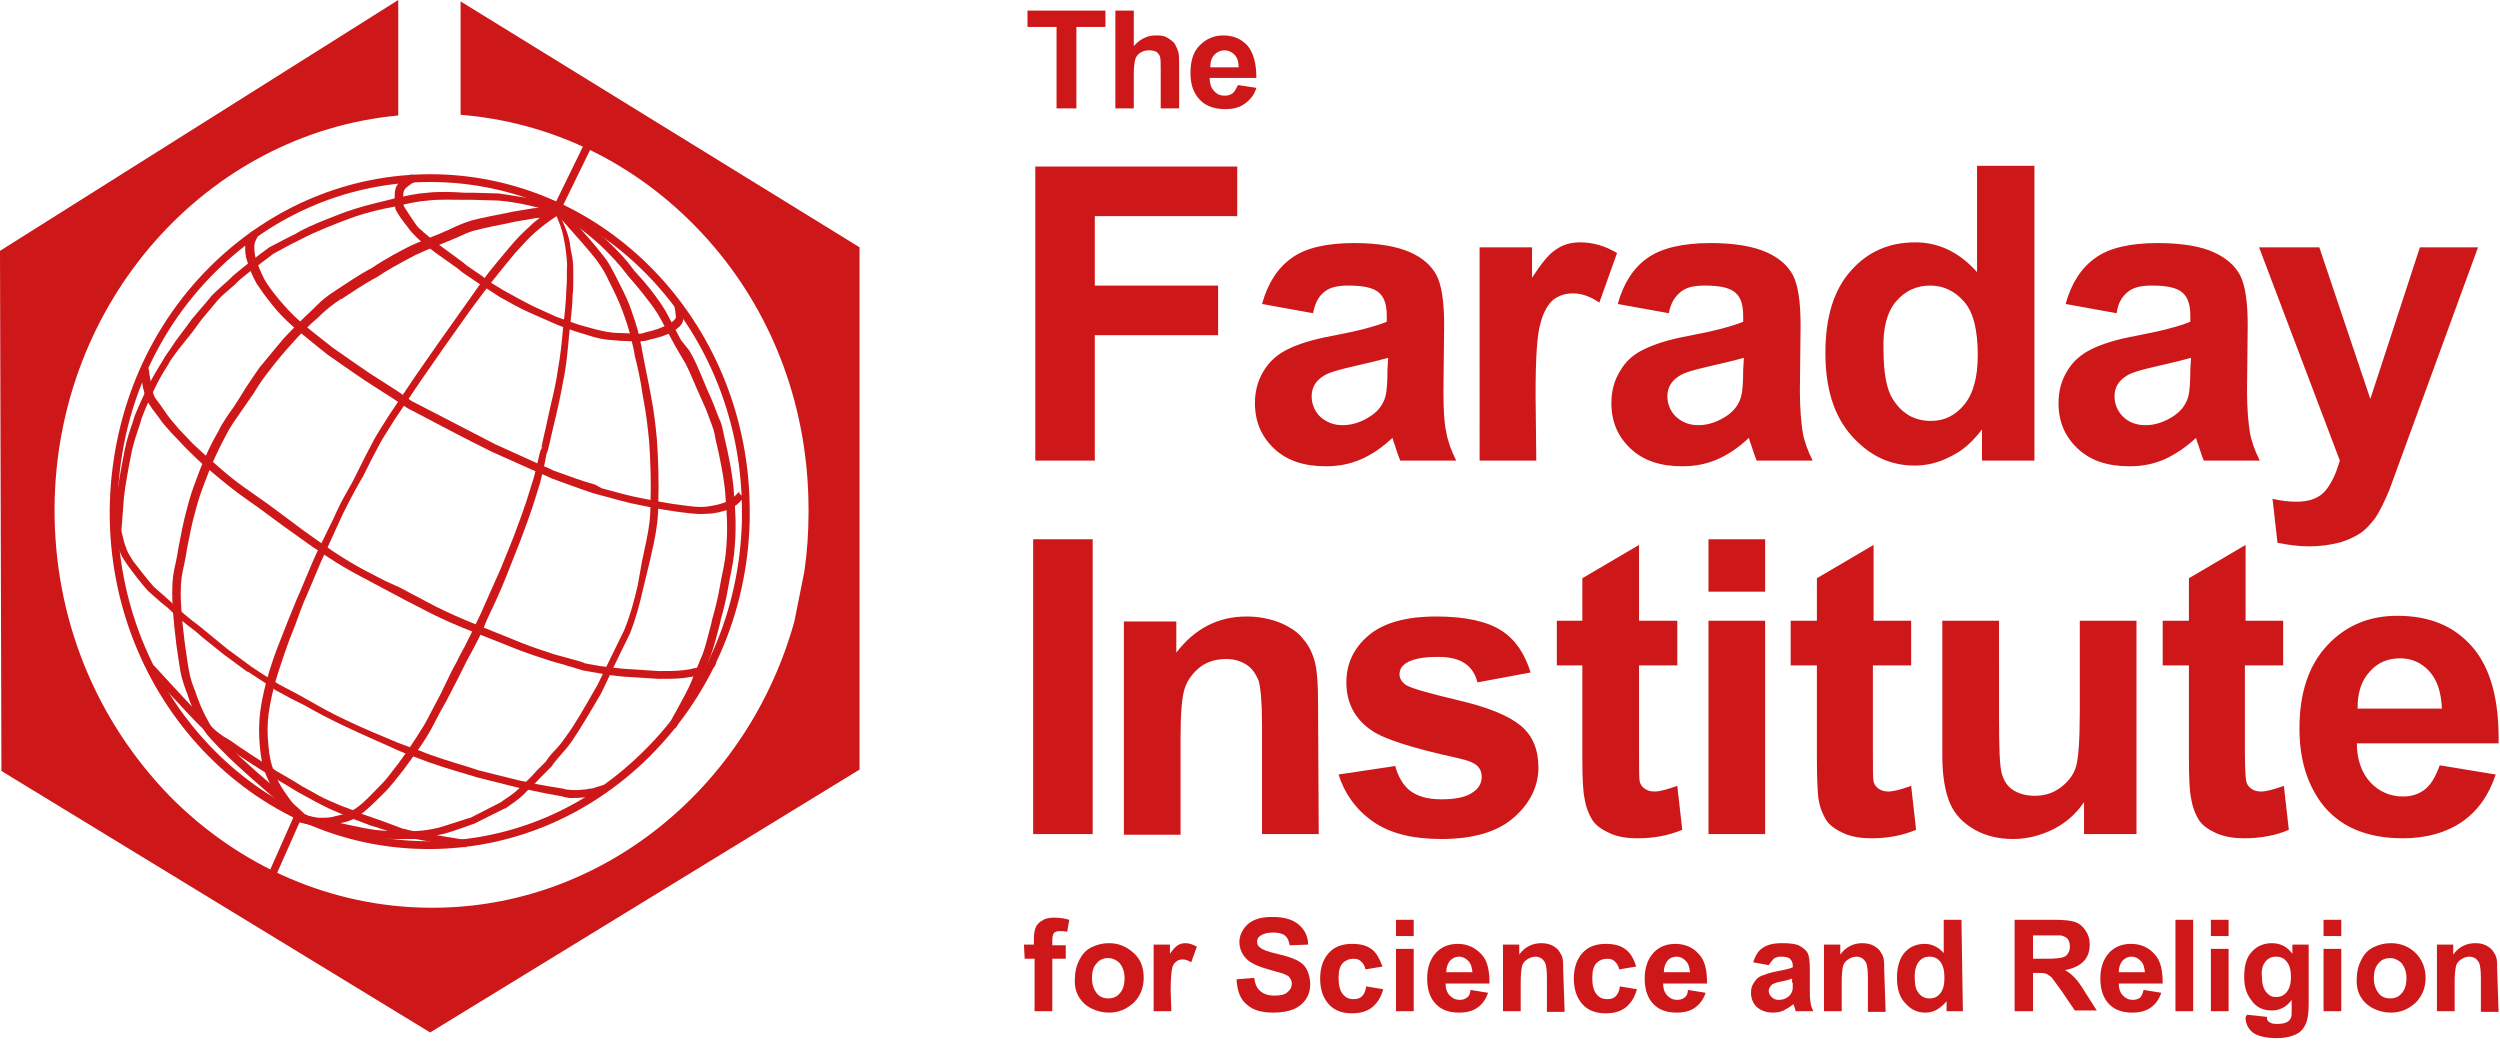
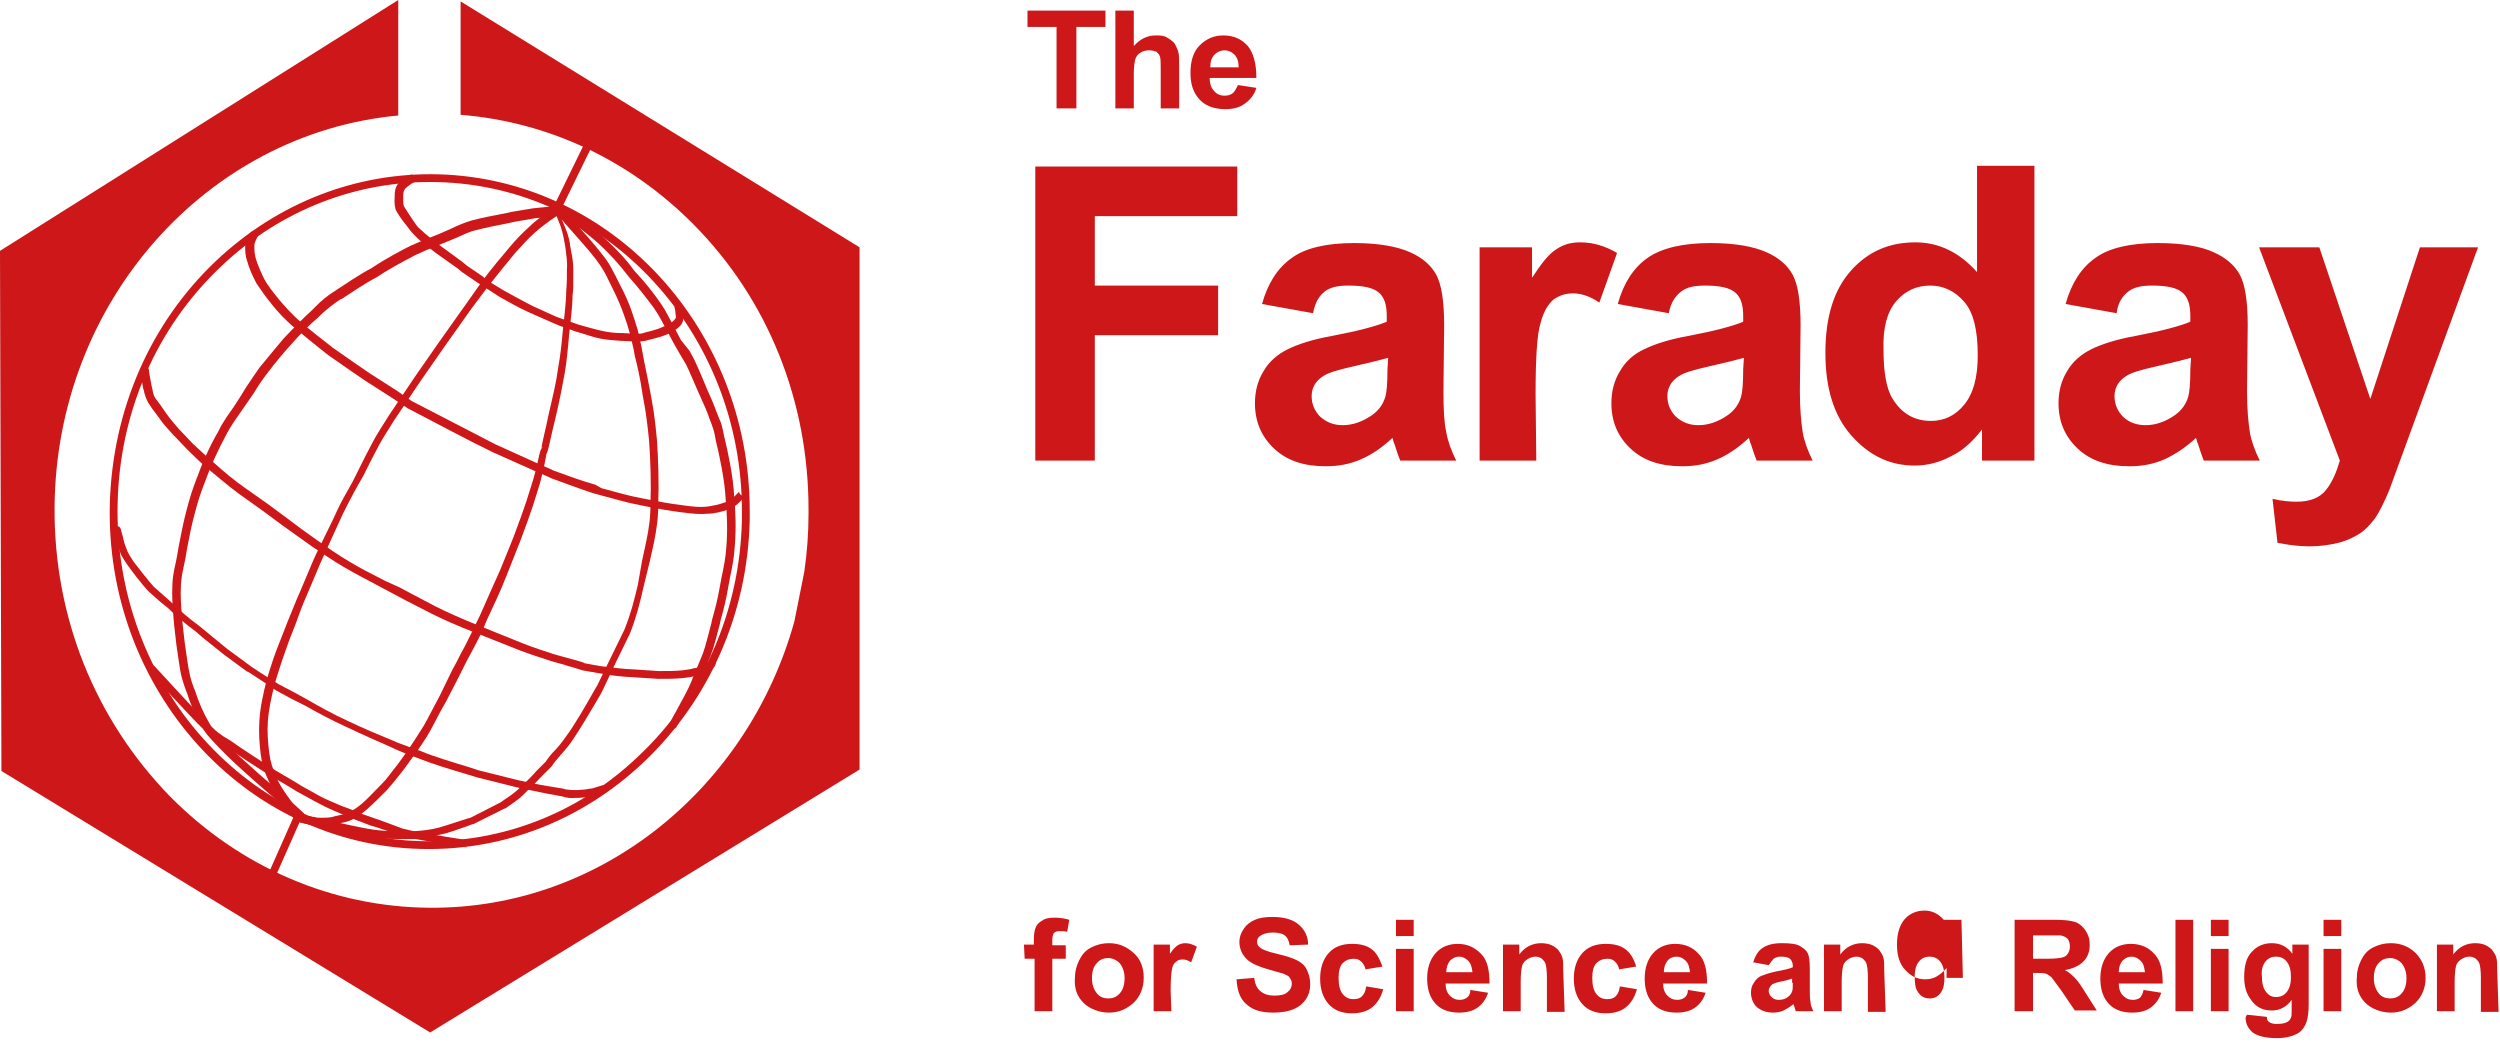
<svg xmlns="http://www.w3.org/2000/svg" version="1.1" id="Layer_1" x="0px" y="0px" viewBox="0 0 352.8 147.1" style="enable-background:new 0 0 352.8 147.1;" xml:space="preserve">
  <style type="text/css">
	.st0{fill:#CD1719;}
</style>
  <g>
-     <path class="st0" d="M60.3,27.2c-1.5,0.1-2.8,0.4-4.2,0.7l-0.8,0.2c-1.7,0.4-3.7,0.9-5.3,1.4c-1.6,0.5-3,1.1-4.3,1.6   c-1.2,0.5-2.7,1.1-4,1.9l-1.2,0.6L38,34.9c-1.4,1-3.8,2.9-5.1,4l-0.5,0.5c-1,0.9-1.7,1.5-2.5,2.3c0,0-1,1.2-1,1.2   c-0.6,0.7-1.2,1.4-1.8,2.1l-0.8,1.1l-1.5,2c0,0-0.4,0.6-0.4,0.6c-0.5,0.8-1.1,1.5-1.5,2.3c-0.7,1.1-1.4,2.3-2,3.5   c-0.5,1-1.2,2.5-1.9,4.2c0,0-0.3,1-0.3,1c-0.4,1.1-0.8,2.3-1.1,3.8c-0.4,2-0.9,4.7-1.1,6.5L16,74L16,75.2c0,0.3,0.2,0.6,0.5,0.6   c0.3,0,0.6-0.2,0.6-0.5l0.1-1.3l0.3-3.9c0.2-1.8,0.7-4.4,1.1-6.4c0.3-1.4,0.7-2.5,1.1-3.7l0.3-1c0.6-1.6,1.3-3.1,1.8-4.1   c0.5-1.1,1.2-2.3,1.9-3.4c0.4-0.8,1-1.5,1.5-2.2l0.4-0.5c0,0,1.6-2,1.6-2l0.8-1.1c0.5-0.7,1.1-1.4,1.7-2.1l1-1.2   c0.7-0.8,1.4-1.3,2.4-2.2l0.5-0.5c1.2-1.1,3.7-2.9,5-3.9c0,0,2.4-1.3,2.4-1.3l1.2-0.6c1.3-0.7,2.7-1.3,3.9-1.8   c1.3-0.5,2.7-1.1,4.2-1.6c1.5-0.5,3.5-1,5.2-1.3l0.8-0.2c1.4-0.3,2.7-0.6,4.1-0.7c1.7-0.2,3.6-0.1,5.2-0.1c0,0,1.2,0,1.2,0l3.5,0.1   c1.4,0.1,3.1,0.4,4.4,0.7c0,0,1.2,0.3,1.2,0.3l2,0.4c0,0,0.4,0.1,0.4,0.1l0.3,0c0.3,0,0.5-0.2,0.5-0.5c0-0.3-0.2-0.6-0.5-0.6   L78,28.6c0,0-1.9-0.4-1.9-0.4L74.9,28c-1.3-0.2-3.1-0.5-4.5-0.7c0,0-3.6-0.1-3.6-0.1l-1.2,0C64.1,27.1,62.1,27,60.3,27.2" />
    <path class="st0" d="M57.8,24.7L57.4,25c-0.4,0.3-0.9,0.6-1.2,0.9c-0.4,0.5-0.5,1.1-0.5,1.6c0,0,0,0.1,0,0.1c0,0.5-0.1,1.1,0.1,1.8   c0,0,0,0.1,0,0.1c0.3,0.7,1.2,1.9,1.7,2.5c0.5,0.7,0.7,0.9,1.2,1.4l0.2,0.2c0.6,0.6,1.6,1.3,2.6,2.1c0,0,3.1,2.2,3.1,2.2l0.6,0.5   l2.2,1.5l0.8,0.5l2.3,1.5c1.1,0.6,2.8,1.6,4.2,2.2l3.4,1.5c1.1,0.5,2.1,0.8,3.2,1.2c1.1,0.3,2.4,0.8,3.5,1c1,0.2,1.9,0.2,2.8,0.3   l0.1,0l2.3,0.1c0.5,0,0.8-0.1,1.1-0.1l0.3-0.1c0.5-0.1,1.2-0.3,1.9-0.5c0.6-0.2,1.4-0.5,1.9-0.9c0.7-0.4,1.1-0.9,1.2-1.4   c0.1-0.4,0.1-1,0-1.4l-0.1-0.4c0-0.3-0.3-0.6-0.6-0.5c-0.3,0-0.5,0.2-0.5,0.5l0.1,0.5c0,0.3,0.1,0.7,0.1,0.9   c-0.1,0.2-0.3,0.5-0.8,0.8c-0.4,0.3-1,0.5-1.7,0.8c-0.6,0.2-1.3,0.4-1.8,0.5c0,0-0.3,0.1-0.3,0.1c-0.3,0.1-0.5,0.1-0.9,0.1L87.7,47   l-0.1,0c-0.8,0-1.7-0.1-2.6-0.3c-1-0.2-2.3-0.6-3.4-0.9c-1.1-0.4-2-0.7-3.1-1.1l-3.3-1.5c-1.4-0.7-3-1.6-4.1-2.2l-2.3-1.4L68.1,39   l-2.2-1.5L65.3,37l-3-2.2c-1-0.7-1.9-1.5-2.5-2l-0.2-0.2c-0.5-0.4-0.7-0.6-1.1-1.2c-0.5-0.7-1.2-1.8-1.5-2.3   c-0.1-0.3-0.1-0.6-0.1-0.8c0-0.2,0-0.4,0-0.6l0-0.1c0-0.5,0.1-0.7,0.3-1c0.2-0.2,0.6-0.5,0.9-0.7l0.5-0.3c0.1-0.1,0.2-0.2,0.2-0.4   c0-0.1,0-0.2-0.1-0.3C58.4,24.6,58,24.6,57.8,24.7" />
    <path class="st0" d="M35.2,33l-0.1,0.2c-0.2,0.3-0.5,0.9-0.5,1.5v0.2c0,0.5,0,1.2,0.3,2c0.2,0.8,0.7,2,1.3,3.1   c0.6,0.9,1.3,1.9,2.2,3c0.7,0.9,1.8,2.1,3.2,3.3c1,0.8,2.9,2.4,4.7,3.8c0,0,3.3,2.3,3.3,2.3l1.9,1.3c0,0,3.9,2.5,3.9,2.5l2.1,1.4   c0,0,6.1,3.2,6.1,3.2c0,0,2.9,1.5,2.9,1.5l3,1.5c0,0,6.5,2.9,6.5,2.9l1.4,0.6c0,0,0.4,0.2,0.4,0.2c2.2,0.8,3.8,1.4,5.9,2.1   c0,0,1.1,0.3,1.1,0.3c1.9,0.5,3.9,1.1,5.6,1.4c1.9,0.4,4.1,0.8,5.8,1c1.6,0.2,2.6,0.3,3.6,0.2c1,0,2.1-0.3,3-0.6   c0.8-0.3,1.5-0.9,1.9-1.4l0.3-0.2l0.4-0.6c-0.2,0.2-0.5,0.3-0.8,0.2c-0.2-0.2-0.4-0.4-0.2-0.6l0,0l-0.2,0.2l-0.3,0.3   c-0.4,0.4-0.9,0.9-1.6,1.1c-0.8,0.3-1.8,0.5-2.6,0.6c-1,0.1-1.9,0-3.4-0.2c-1.7-0.2-3.8-0.6-5.8-1c-1.7-0.3-3.7-0.9-5.6-1.4   L84,68.4c-2.1-0.6-3.7-1.2-5.9-2l-0.4-0.2l-1.4-0.6l-6.4-2.9L67,61.2l-2.9-1.5l-6-3.1l-2-1.4l-3.9-2.5c0,0-1.9-1.3-1.9-1.3L47,49.1   c-1.8-1.4-3.7-2.9-4.6-3.7c-1.3-1.1-2.3-2.3-3-3.1c-0.9-1.1-1.6-2-2.1-2.9c-0.5-1-1-2.2-1.2-2.9c-0.2-0.7-0.2-1.2-0.2-1.7v-0.2   c0-0.3,0.2-0.7,0.3-0.9l0.2-0.4c0.1-0.3,0-0.5-0.3-0.6C35.7,32.5,35.4,32.7,35.2,33" />
    <path class="st0" d="M20.3,51.6c-0.3,0-0.5,0.4-0.5,0.7l0.1,0.7c0.1,0.6,0.2,1.3,0.3,1.8c0,0,0.1,0.3,0.1,0.3   c0.1,0.6,0.3,1.1,0.6,1.7c0,0,0.6,0.9,0.6,0.9l0.9,1.2c0.5,0.8,1.2,1.5,1.8,2.2c0,0,2.1,2.2,2.1,2.2c0,0,0.1,0.1,0.1,0.1   c0.8,0.8,1.8,1.8,3,2.8c0.6,0.5,2.6,2.2,4.2,3.4c0,0,3.5,2.5,3.5,2.5l2.7,2l2.1,1.5c0,0,2.1,1.5,2.1,1.5l2.4,1.6   c1.5,1,3.1,1.9,4.6,2.7l3,1.6l1.7,0.9l1.5,0.8l3.7,1.9c1.6,0.8,3.6,1.7,6.2,2.7l6.3,2.5c1.6,0.6,3.2,1.1,4.4,1.5l0.7,0.2   c0,0,1.1,0.3,1.1,0.3l0.6,0.2l0.4,0.1l1.6,0.5l2.3,0.4c1.1,0.2,2.3,0.4,3.7,0.5c0,0,4.7,0.3,4.7,0.3c1.3,0,2.5,0,3.3-0.1l0.1,0   l1.4-0.2l0.3-0.1l0.1,0c0.6-0.1,1-0.2,1.7-0.5c0,0,0.8-0.6,0.8-0.6l0.2-0.2c0.1-0.1,0.2-0.3,0.2-0.5c0-0.1,0-0.2-0.1-0.3   c-0.2-0.2-0.5-0.3-0.7-0.1l-0.3,0.3l-0.6,0.4c-0.5,0.3-0.8,0.3-1.3,0.4l-0.1,0c0,0-0.3,0.1-0.3,0.1l-1.3,0.2l-0.1,0   c-0.8,0.1-2,0.1-3.2,0.1l-4.7-0.3c-1.3-0.1-2.5-0.3-3.6-0.4c0,0-2.2-0.4-2.2-0.4c0-0.1-1.5-0.5-1.5-0.5l-0.4-0.1l-0.7-0.2l-1.1-0.3   c0,0-0.7-0.2-0.7-0.2c-1.2-0.4-2.8-0.9-4.3-1.5l-6.2-2.5c-2.5-1-4.5-1.9-6.1-2.7l-3.6-1.9l-1.5-0.8L54.4,82l-2.9-1.5   c-1.5-0.8-3-1.7-4.5-2.7l-2.3-1.6l-2.1-1.5c0,0-2-1.5-2-1.5l-2.7-2l-3.4-2.4c-1.3-0.9-3-2.3-4.2-3.4c-1.2-1-2.1-1.9-3-2.7l-0.1-0.1   l-2-2.1c-0.6-0.7-1.2-1.4-1.7-2.1c0,0-0.9-1.3-0.9-1.3l-0.6-0.8c-0.3-0.4-0.4-0.8-0.5-1.4l-0.1-0.4c-0.1-0.5-0.2-1.1-0.3-1.6   l-0.1-0.8C20.8,51.7,20.6,51.6,20.3,51.6" />
    <path class="st0" d="M16.4,74.3c-0.3,0.1-0.4,0.4-0.4,0.7l0.2,0.6c0.1,0.6,0.4,1.4,0.6,1.9c0,0,0.1,0.3,0.1,0.3   c0.2,0.6,0.4,0.9,1,1.8c0.7,1,2,2.7,3,3.8c0,0,1.8,1.6,1.8,1.6l1,0.8c1,1,2.4,2.2,3.9,3.3c1.2,1.1,2.7,2.2,3.9,3.2l1.9,1.4l1.5,1.1   c0,0,0,0,0.1,0l2.3,1.5l1.6,1.1c0,0,2.2,1.2,2.2,1.2l2,1c1.2,0.7,3.6,2,5.8,3c2.1,1,4.6,2.1,6.2,2.8c1,0.5,1.6,0.7,2.3,1l1.6,0.6   c1.7,0.7,4.6,1.6,7,2.3l1.3,0.4c0,0,5.6,1.4,5.6,1.4l1.4,0.3c1.8,0.4,3.9,0.8,5.1,1l0.3,0.1c0.9,0.2,1.2,0.1,1.5,0.1l0.4,0l1.3-0.1   l0.4-0.1c0.5,0,0.7-0.1,1.1-0.2c0,0,0.1,0,0.1,0l0.9-0.3c0.3-0.1,0.4-0.4,0.4-0.7c-0.1-0.3-0.4-0.4-0.7-0.4l-1,0.3   c-0.3,0.1-0.5,0.2-0.9,0.2c0,0-0.5,0.1-0.5,0.1l-1.2,0.1l-0.4,0c-0.3,0-0.5,0-1.3-0.1l-0.3-0.1c-1.2-0.2-3.2-0.5-5-0.9   c0,0-1.4-0.3-1.4-0.3l-5.6-1.4l-1.2-0.4c-2.3-0.7-5.3-1.6-6.9-2.3l-1.7-0.6c-0.7-0.3-1.2-0.4-2.3-0.9c-1.7-0.7-4.1-1.7-6.2-2.7   c-2.2-1-4.5-2.3-5.7-3l-2-1.1l-2.1-1.1l-1.6-1c0,0-2.2-1.4-2.3-1.5c0,0-1.5-1.1-1.5-1.1l-1.9-1.4c-1.2-1-2.6-2.1-3.9-3.2   c-1.5-1.1-2.9-2.3-3.8-3.2c0,0-1-0.9-1-0.9l-1.7-1.5c-0.9-1-2.2-2.7-2.9-3.6c-0.5-0.8-0.7-1.1-0.9-1.6l-0.1-0.3   c-0.2-0.4-0.4-1.2-0.5-1.7l-0.2-0.7C17,74.3,16.7,74.2,16.4,74.3" />
    <path class="st0" d="M21,94c-0.2,0.2-0.2,0.6,0,0.8l3.3,3.5c1.7,1.8,3.5,3.8,4.4,4.6c1.2,1.1,1.3,1.3,2,1.7l0.9,0.6   c1.6,1.1,4.8,3.2,6.6,4.3c0,0,2.4,1.4,2.4,1.4l1.3,0.8c0,0,1.1,0.6,1.1,0.6c0.9,0.5,1.8,1,2.8,1.5c0.8,0.4,1.8,0.8,2.7,1.2l1.7,0.7   c0,0,2.1,0.8,2.1,0.8l0.7,0.2c0,0,2.7,0.9,2.7,0.9l0.5,0.2c0.8,0.3,1.5,0.4,2.4,0.6l1.1,0.2c0,0,6.2,1,6.2,1   c-0.3-0.1-0.5-0.3-0.4-0.6c0.1-0.3,0.3-0.5,0.6-0.4l-6.1-1l-1.1-0.2c-0.9-0.2-1.5-0.3-2.2-0.5l-0.5-0.2l-2.7-1c0,0-0.6-0.2-0.6-0.2   l-2-0.7c0,0-1.7-0.7-1.7-0.7c-0.9-0.3-1.8-0.7-2.7-1.1c-1-0.4-1.8-0.9-2.7-1.4l-1.1-0.6c0,0-1.3-0.8-1.3-0.8l-2.4-1.4   c-1.7-1.1-5-3.2-6.5-4.3l-1-0.6c-0.5-0.4-0.7-0.4-1.8-1.5c-0.9-0.8-2.7-2.8-4.4-4.6L21.8,94C21.5,93.8,21.2,93.8,21,94" />
    <path class="st0" d="M78.6,29.1l-0.4,0l-3,0.3l-3,0.5l-0.9,0.2c-1.5,0.3-3.2,0.6-4.7,1c-1,0.3-2,0.7-3,1.2l-1.6,0.7l-1,0.4   c-1,0.4-2,0.8-3.1,1.3c-1,0.5-3.5,1.8-5.4,3.1c-1.9,1-3.6,2.2-5,3.1c-1.4,0.9-2,1.4-2.9,2.3L44,43.8c-1.1,1-2.5,2.4-4,4   c-1,1.2-2.1,2.5-3.4,4.1c-0.7,1-1.3,1.9-1.9,2.8l-0.8,1.3L33,57.4c-0.7,1-1.6,2.2-2.2,3.5c-1.2,2-2.4,4.8-3,6.5   c-0.7,1.8-1,2.8-1.5,4.7c-0.4,1.5-0.8,3.5-1.1,5.1l-0.2,1.2l-0.2,1c-0.3,1.3-0.5,2.2-0.5,4.3c0,2.5,0.5,7,0.9,9.4   c0.3,2.3,0.6,3.1,1.1,4.5l0.1,0.2c0.5,1.7,1.3,3.4,2,4.6c0.7,1.2,0.7,1.2,2.5,3.1l0.4,0.4c1.9,2,6.6,6.1,9.5,8.5l1.2,1.1   c0.2,0.2,0.6,0.2,0.8-0.1c0.2-0.2,0.2-0.6-0.1-0.8l-1.2-1.1c-2.8-2.4-7.6-6.5-9.4-8.4l-0.4-0.4c-1.7-1.8-1.7-1.8-2.3-2.9   c-0.7-1.2-1.4-2.8-1.9-4.4c0,0-0.1-0.2-0.1-0.2c-0.5-1.3-0.7-2.1-1-4.2c-0.4-2.4-0.9-6.9-0.9-9.3c0-1.9,0.2-2.7,0.5-4.1l0.2-1   l0.2-1.2c0.3-1.6,0.7-3.6,1.1-5c0.5-1.9,0.8-2.8,1.5-4.6c0.6-1.7,1.8-4.4,2.9-6.4c0.6-1.2,1.4-2.3,2.1-3.3l0.9-1.3l0.9-1.3   c0.6-1,1.2-1.9,1.9-2.8c1.2-1.6,2.3-2.9,3.3-4c1.4-1.6,2.8-3,3.9-3.9c0,0,0.5-0.5,0.5-0.5c0.9-0.8,1.5-1.3,2.7-2.1l0.1,0   c1.4-0.9,3.1-2.1,5-3.1c1.3-0.9,3.3-2,5.4-3.1c1.1-0.5,2-0.9,3-1.3l1-0.4l1.7-0.7c0.9-0.4,1.9-0.9,2.8-1.1c1.5-0.4,3.1-0.7,4.6-1   l0.9-0.2l2.9-0.5l3-0.3l0.4,0c0.3,0,0.5-0.3,0.5-0.6C79.2,29.3,78.9,29.1,78.6,29.1" />
    <path class="st0" d="M78.3,29.2l-0.6,0.4c-0.8,0.6-2.1,1.5-2.9,2.3c-1.1,1-1.9,1.8-2.9,3c-1.1,1.3-2.7,3.2-3.8,4.7L65.7,43   l-0.5,0.7l-3.4,4.8l-3.2,4.6l-3.7,5.5c-1,1.6-1.6,2.5-2.2,3.6l-1.1,2.1l-1.1,2.2l-0.7,1.4l-0.5,0.9c-0.5,0.9-1.1,1.9-1.7,3.2   l-0.6,1.3L44.7,78l-0.5,1.1l-1.9,4.5c-0.6,1.3-1.1,2.7-1.7,4.1l-0.9,2.3c-0.9,2.2-1.5,4-2.1,6.1c-0.4,1.6-0.9,3.7-1,5.7   c-0.1,1.6,0,3.1,0.2,4.7c0.2,1.5,0.5,2.4,1.2,3.9c0.7,1.5,2.2,3.5,3.2,4.7l0.3,0.4c0.2,0.2,0.5,0.3,0.8,0.1   c0.2-0.2,0.3-0.5,0.1-0.8l-0.3-0.4c-0.9-1.2-2.4-3.1-3-4.5c-0.7-1.6-0.9-2.3-1.1-3.6c-0.2-1.6-0.3-3-0.2-4.5c0.1-1.4,0.4-3.1,1-5.4   c0.6-2,1.2-3.8,2-6l0.9-2.3c0.5-1.4,1-2.8,1.6-4.1c0,0,1.9-4.5,1.9-4.5l0.5-1.1l2.1-4.6l0.6-1.3c0.6-1.2,1.1-2.2,1.6-3.1l0.5-0.9   l0.8-1.4l1.1-2.2l1.1-2.1c0.6-1.1,1.2-2,2.2-3.6l3.7-5.5l3.2-4.6l3.4-4.8l0.5-0.7l2.4-3.2c1.2-1.5,2.7-3.4,3.8-4.7   c1.1-1.2,1.8-2,2.8-2.9c0.8-0.7,2.1-1.7,2.9-2.2l0.6-0.4c0.2-0.2,0.3-0.5,0.1-0.8C78.9,29.1,78.6,29.1,78.3,29.2" />
    <path class="st0" d="M78.9,29.9c-0.3,0.1-0.6,0-0.7-0.3l0.9,2.3c0.4,1.2,0.5,2,0.6,2.5l0.1,0.6c0.1,0.9,0.3,2,0.2,3   c0,0,0,0.9,0,0.9c0,0.7,0,1.2-0.1,2.3c0,1.4-0.3,3.8-0.5,5.7l-0.1,1.1c-0.2,2-0.4,3.2-0.8,5.6c-0.3,1.7-1,4.4-1.4,6.4l-0.5,2.2   l-0.2,1l0.2-0.2l-0.3,0.5l-0.2,0.7l-0.2,0.9c0,0-0.2,0.9-0.2,0.9l-0.4,1.5c0,0-1,3.2-1,3.2l-0.8,2.3l-0.3,0.8l-0.7,1.9   c0,0-0.6,1.5-0.6,1.5l-1.3,3.2c-1,2.2-2,4.5-2.8,6.3c-0.7,1.5-1.6,3.3-2.2,4.5l-0.6,1.1l-0.6,1.2l-0.5,0.9l-0.2,0.4l-1.6,3.3   c0,0-0.9,1.7-0.9,1.7c-0.6,1.1-1.2,2.4-1.9,3.4c-0.8,1.3-1.8,2.8-3.2,4.7l-0.4,0.5c-0.7,0.9-1.1,1.5-1.8,2.2   c-0.8,0.8-1.9,2-2.7,2.7c-0.7,0.6-1,0.8-1.7,1.2c-0.4,0.3-0.9,0.4-1.4,0.5l-0.9,0.2c-0.5,0.2-1.3,0.2-1.9,0.2h-0.3   c-0.4,0-1.1-0.2-1.7-0.3l-0.8-0.2c-0.3-0.1-0.5,0.1-0.6,0.4c-0.1,0.3,0.2,0.6,0.4,0.7l0.7,0.2c0.6,0.2,1.4,0.3,1.9,0.3h0.3   c0.8,0,1.6,0,2.3-0.2l0.8-0.2c0.6-0.1,1.2-0.3,1.7-0.6c0.7-0.4,1.1-0.7,1.8-1.3c0.8-0.7,2-1.9,2.8-2.7c0.7-0.8,1.2-1.4,1.9-2.3   l0.4-0.5c1.4-1.9,2.5-3.4,3.3-4.7c0.7-1.1,1.3-2.4,1.9-3.5l0.9-1.6c0,0,1.7-3.3,1.7-3.3l0.2-0.4l0.4-0.8l0.6-1.2l0.6-1.1   c0.7-1.3,1.6-3,2.2-4.6c0.8-1.7,1.9-4,2.8-6.3l1.3-3.3l0.6-1.5c0,0,0.7-1.9,0.7-1.9l0.3-0.8l0.8-2.3l1-3.2c0,0,0.4-1.6,0.4-1.6   l0.2-0.9c0,0,0.2-1,0.2-1l0.1-0.6c0,0,0,0,0,0c0.1-0.2,0.2-0.4,0.4-1.3l0.5-2.2c0.5-2,1.1-4.7,1.4-6.4c0.5-2.4,0.6-3.7,0.8-5.7   l0.1-1.1c0.2-1.9,0.5-4.3,0.5-5.7c0.1-0.8,0.1-1.3,0.1-1.7c0-0.2,0-0.4,0-0.6l0-0.8c0-0.2,0-0.3,0-0.5c0-0.9-0.1-1.8-0.3-2.6   l-0.1-0.6c-0.1-0.9-0.3-1.7-0.7-2.7c0,0-1-2.4-1-2.4C79.3,29.4,79.2,29.7,78.9,29.9" />
    <path class="st0" d="M78.6,29.3c-0.2,0.2-0.2,0.5-0.1,0.8l1.3,1.5c1.4,1.6,3.4,3.8,4.3,5c0.9,1.2,1.4,2.1,1.8,3l0.5,1   c0.7,1.4,1.3,2.8,1.6,3.7c0.4,1.1,0.6,1.7,0.9,2.8l0.5,2.1l0.2,1.1c0.3,1.1,0.8,3.3,1.1,5.5l0.2,1.1c0.3,1.6,0.5,3.3,0.7,5.3   c0.2,2.6,0.3,6.4,0.2,8.6c0,2.4-0.2,3.6-0.6,5.6c0,0-0.6,2.8-0.6,2.8L90,82.6c-0.5,2.1-1,4.1-1.9,6.3l-2.1,4.3l-1.7,3.5   c0,0-0.3,0.5-0.3,0.5c-1.3,2.3-2.9,5.1-4.1,6.7c-0.7,1-1.2,1.6-1.7,2.1c-0.4,0.4-0.8,0.9-1.2,1.5c-0.1,0.1-1.3,1.3-1.3,1.3   c-0.6,0.7-1.3,1.4-1.9,1.9c0,0,0,0-0.1,0.1c-0.7,0.8-1.4,1.3-2.3,1.9c0,0-0.6,0.4-0.7,0.5c0,0-4.3,2.2-4.3,2.2   c-0.1,0-0.7,0.2-0.7,0.2c-1.3,0.4-2.7,0.9-3.8,1.2c-1.2,0.3-2,0.4-3.5,0.5c-0.1,0-1.8,0-1.8,0c-1,0-2.2,0-3.8-0.2   c-1.5-0.2-4.5-0.9-6.9-1.4l-3.7-0.8c-0.3-0.1-0.6,0.1-0.6,0.4c-0.1,0.3,0.1,0.6,0.4,0.7l3.6,0.8c2.5,0.6,5.4,1.3,7,1.4   c1.7,0.2,2.9,0.2,3.9,0.2l1.7,0h0.1c1.4-0.1,2.2-0.2,3.7-0.6c1.2-0.2,2.7-0.8,3.9-1.2l0.8-0.3c0,0,0,0,0.1,0l4.4-2.2c0,0,0,0,0.1,0   l0.7-0.5c0.9-0.6,1.7-1.2,2.5-2.1c0,0,0,0-0.1,0.1c0.7-0.6,1.3-1.3,2-2l1.3-1.3c0,0,0.1-0.1,0.1-0.1c0.4-0.6,0.7-0.9,1.1-1.4   c0.5-0.6,1.1-1.2,1.8-2.2c1.1-1.6,2.7-4.3,4.1-6.7l0.3-0.6c0,0,1.7-3.6,1.7-3.6l2.1-4.3c0.9-2.3,1.4-4.3,1.9-6.5   c0,0,0.9-3.7,0.9-3.7l0.6-2.7c0.4-2.1,0.6-3.3,0.6-5.8c0.1-2.2,0-6-0.2-8.7c-0.2-2.1-0.4-3.8-0.7-5.4l-0.2-1.1   c-0.4-2.2-0.9-4.4-1.1-5.6c0,0-0.2-1.1-0.2-1.1l-0.5-2.2c-0.3-1-0.5-1.7-0.9-2.8c-0.3-0.9-0.9-2.3-1.7-3.8c0,0-0.5-1-0.5-1   c-0.5-0.9-0.9-1.9-2-3.2c-1-1.3-2.9-3.5-4.4-5l-1.3-1.4C79.2,29.1,78.9,29.1,78.6,29.3" />
    <path class="st0" d="M78.5,29c-0.2,0.2-0.1,0.6,0.1,0.8l1.3,1c1.4,1,3.4,2.5,4.6,3.6c1.6,1.5,2.9,2.9,4.1,4.5   c1.5,1.7,2.6,3.1,3.7,4.6c0.7,1,1.3,2.2,1.9,3.3l0.9,1.7c0,0,1.1,1.9,1.1,1.9l0.6,1c0.6,1.2,1.4,3.2,2,4.5c0.6,1.3,1,2.2,1.4,3.4   c0,0,0.2,0.5,0.2,0.5c0.2,0.6,0.4,1,0.6,2.3c0.5,2,1.3,5.8,1.4,8.3c0.2,2.1,0.3,4.4,0.1,6.8c-0.1,1.6-0.4,3-0.7,4.4l-0.2,1.1   c-0.3,1.8-0.7,3.3-1.1,4.7c0,0-0.1,0.5-0.1,0.5c-0.4,1.5-0.8,3.2-1.2,4.3c0,0-0.7,1.7-0.7,1.7l-0.6,1.4l-0.3,0.8l-0.4,0.9   c-0.3,0.6-0.8,1.6-1.1,2.1c0,0-0.7,1.3-0.7,1.3c0,0-0.4,0.7-0.4,0.7l-0.4,0.8c-0.2,0.3-0.1,0.6,0.2,0.8s0.6,0.1,0.7-0.2l0.5-0.9   l0.4-0.7c0,0,0.8-1.3,0.8-1.3c0.3-0.6,0.8-1.5,1.1-2.2c0,0,0.4-1,0.4-1l0.3-0.8l0.6-1.4l0.7-1.7c0.5-1.3,0.9-3,1.3-4.5l0.1-0.5   c0.4-1.4,0.8-3,1.1-4.8l0.2-1.1c0.3-1.4,0.6-2.9,0.7-4.6c0.2-2.5,0.1-4.9-0.1-7c-0.1-2.6-0.9-6.4-1.4-8.4c-0.3-1.5-0.4-1.9-0.7-2.5   l-0.2-0.5c-0.4-1.1-0.8-2.1-1.4-3.4c-0.6-1.4-1.4-3.4-2-4.6c0,0-0.6-1.1-0.6-1.1L96.1,48c0,0-0.9-1.7-0.9-1.7   c-0.6-1.1-1.2-2.4-1.9-3.4c-1.1-1.6-2.2-3-3.8-4.7c-1.2-1.7-2.6-3.1-4.2-4.6c-1.2-1.1-3.2-2.6-4.7-3.7l-1.3-1   C79,28.8,78.7,28.8,78.5,29" />
    <path class="st0" d="M104.7,73.4c-0.3,12.9-5.5,24.8-14.7,33.4c-8.4,8-19.3,12.2-30.6,11.9C35.2,118.1,16,96.7,16.6,71   c0.3-12.9,5.5-24.8,14.6-33.4c8.4-8,19.3-12.2,30.6-11.9c23.9,0.6,42.9,21.3,42.9,46.4C104.7,72.6,104.7,73,104.7,73.4 M61.9,24.6   L61.9,24.6c-11.6-0.3-22.7,4-31.4,12.2c-9.3,8.8-14.6,21-15,34.2c-0.7,26.3,19,48.2,43.9,48.8c11.6,0.3,22.7-4,31.4-12.2   c9.3-8.8,14.7-21,15-34.2c0-0.4,0-0.9,0-1.3C105.8,46.4,86.4,25.3,61.9,24.6" />
    <path class="st0" d="M82.5,20.2l-4.1,8.4c-0.1,0.3,0,0.6,0.3,0.7c0.3,0.1,0.6,0,0.7-0.2l4.1-8.4c0.1-0.3,0-0.6-0.2-0.7   C82.9,19.8,82.6,20,82.5,20.2" />
    <path class="st0" d="M41.6,114.9l-4.3,9.7c-0.1,0.3,0,0.6,0.3,0.7c0.3,0.1,0.6,0,0.7-0.3l4.3-9.7c0.1-0.3,0-0.6-0.3-0.7   C42,114.5,41.7,114.6,41.6,114.9" />
    <path class="st0" d="M65,0.2v16c12.4,1,23.9,6.4,32.9,15.5c10.5,10.6,16.2,24.9,16.2,40.2c0,0.2,0,0.3,0,0.5c0,2.8-0.2,5.6-0.6,8.3   l-1.2,6l-0.2,1c-6.5,23.4-27.2,40.6-51.5,40.4c-13.7-0.1-26.7-5.7-36.6-15.7C13.4,101.5,7.6,87.1,7.7,71.6   c0.2-29,21.5-52.8,48.5-55.3V0L0,35.4l0.2,73.4l60.5,36.9l60.6-37.1l0-73.7L65,0.2z" />
    <path class="st0" d="M330.2,65c-0.5,1.7-1.1,3.1-2,4.2c-0.9,1.1-2.3,1.6-4.1,1.6c-1,0-2.1-0.1-3.4-0.4l0.7,6.2   c1.5,0.3,3,0.5,4.5,0.5c1.5,0,2.9-0.2,4.1-0.5s2.2-0.8,3-1.3s1.5-1.3,2.2-2.2c0.6-0.9,1.3-2.3,2-4l1.9-5.2l10.6-29h-8.2l-7,21.4   l-7.2-21.4h-8.5L330.2,65z M309.1,52.1c0,1.9-0.1,3.2-0.3,3.9c-0.3,1-0.9,1.9-1.9,2.6c-1.3,0.9-2.7,1.4-4.1,1.4   c-1.3,0-2.4-0.4-3.2-1.2c-0.8-0.8-1.2-1.8-1.2-2.9c0-1.1,0.5-2.1,1.6-2.8c0.7-0.5,2.1-0.9,4.3-1.4c2.2-0.5,3.8-0.9,4.9-1.2   L309.1,52.1L309.1,52.1z M300.4,41.1c0.8-0.6,1.9-0.8,3.3-0.8c2.1,0,3.5,0.3,4.3,1c0.8,0.7,1.1,1.8,1.1,3.3v0.8   c-1.4,0.6-4,1.3-7.7,2c-2.8,0.5-4.9,1.2-6.3,1.9s-2.6,1.7-3.4,3.1c-0.8,1.3-1.2,2.8-1.2,4.5c0,2.6,0.9,4.7,2.7,6.4   c1.8,1.7,4.2,2.5,7.3,2.5c1.8,0,3.4-0.3,5-1c1.5-0.7,3-1.7,4.4-3c0.1,0.2,0.1,0.5,0.3,0.9c0.3,1,0.6,1.8,0.8,2.3h7.9   c-0.7-1.4-1.2-2.8-1.4-4c-0.2-1.3-0.4-3.2-0.4-5.8l0.1-9.3c0-3.5-0.4-5.8-1.1-7.1s-1.9-2.4-3.7-3.2c-1.7-0.8-4.4-1.3-7.9-1.3   c-3.9,0-6.9,0.7-8.8,2.1c-2,1.4-3.4,3.6-4.2,6.5l7.2,1.3C298.9,42.6,299.6,41.7,300.4,41.1 M267.6,42.5c1.3-1.5,2.9-2.2,4.8-2.2   c1.9,0,3.5,0.8,4.8,2.3s1.9,4,1.9,7.5c0,3.1-0.6,5.4-1.9,7c-1.3,1.6-2.9,2.3-4.7,2.3c-2.3,0-4.1-1-5.4-3.1c-0.9-1.4-1.3-3.8-1.3-7   C265.7,46.3,266.3,44,267.6,42.5 M287,23.4h-8v15c-2.5-2.8-5.4-4.2-8.7-4.2c-3.7,0-6.7,1.3-9.1,4c-2.4,2.7-3.6,6.5-3.6,11.6   c0,5,1.2,8.9,3.7,11.7c2.5,2.8,5.4,4.2,8.9,4.2c1.7,0,3.4-0.4,5.1-1.3c1.7-0.8,3.1-2.1,4.4-3.8v4.4h7.4V23.4z M246,52.1   c0,1.9-0.1,3.2-0.3,3.9c-0.3,1-0.9,1.9-1.9,2.6c-1.3,0.9-2.7,1.4-4.1,1.4c-1.3,0-2.3-0.4-3.2-1.2c-0.8-0.8-1.2-1.8-1.2-2.9   c0-1.1,0.5-2.1,1.6-2.8c0.7-0.5,2.1-0.9,4.3-1.4c2.2-0.5,3.8-0.9,4.9-1.2L246,52.1L246,52.1z M237.3,41.1c0.8-0.6,1.9-0.8,3.3-0.8   c2.1,0,3.5,0.3,4.3,1c0.8,0.7,1.1,1.8,1.1,3.3v0.8c-1.4,0.6-4,1.3-7.7,2c-2.8,0.5-4.9,1.2-6.3,1.9c-1.5,0.7-2.6,1.7-3.4,3.1   c-0.8,1.3-1.2,2.8-1.2,4.5c0,2.6,0.9,4.7,2.7,6.4c1.8,1.7,4.2,2.5,7.3,2.5c1.8,0,3.4-0.3,5-1c1.6-0.7,3-1.7,4.4-3   c0.1,0.2,0.1,0.5,0.3,0.9c0.3,1,0.6,1.8,0.8,2.3h7.9c-0.7-1.4-1.2-2.8-1.4-4c-0.2-1.3-0.4-3.2-0.4-5.8l0.1-9.3   c0-3.5-0.4-5.8-1.1-7.1c-0.7-1.3-1.9-2.4-3.7-3.2s-4.4-1.3-7.9-1.3c-3.9,0-6.9,0.7-8.9,2.1c-2,1.4-3.4,3.6-4.2,6.5l7.2,1.3   C235.8,42.6,236.5,41.7,237.3,41.1 M216.7,55.7c0-5.1,0.2-8.5,0.7-10.1c0.4-1.6,1.1-2.7,1.8-3.3c0.8-0.6,1.7-0.9,2.8-0.9   c1.1,0,2.4,0.4,3.7,1.3l2.5-7c-1.7-1-3.4-1.5-5.2-1.5c-1.3,0-2.4,0.3-3.4,1c-1,0.6-2.1,2-3.4,4v-4.3h-7.4V65h8L216.7,55.7   L216.7,55.7z M195.8,52.1c0,1.9-0.1,3.2-0.3,3.9c-0.3,1-0.9,1.9-1.9,2.6c-1.3,0.9-2.7,1.4-4.1,1.4c-1.3,0-2.3-0.4-3.2-1.2   c-0.8-0.8-1.2-1.8-1.2-2.9c0-1.1,0.5-2.1,1.6-2.8c0.7-0.5,2.1-0.9,4.3-1.4c2.2-0.5,3.8-0.9,4.9-1.2L195.8,52.1L195.8,52.1z    M187,41.1c0.8-0.6,1.9-0.8,3.3-0.8c2.1,0,3.5,0.3,4.3,1c0.8,0.7,1.1,1.8,1.1,3.3v0.8c-1.4,0.6-4,1.3-7.7,2   c-2.8,0.5-4.9,1.2-6.3,1.9s-2.6,1.7-3.4,3.1c-0.8,1.3-1.2,2.8-1.2,4.5c0,2.6,0.9,4.7,2.7,6.4c1.8,1.7,4.2,2.5,7.3,2.5   c1.8,0,3.4-0.3,5-1c1.6-0.7,3-1.7,4.4-3c0.1,0.2,0.1,0.5,0.3,0.9c0.3,1,0.6,1.8,0.8,2.3h7.9c-0.7-1.4-1.2-2.8-1.4-4   c-0.3-1.3-0.4-3.2-0.4-5.8l0.1-9.3c0-3.5-0.4-5.8-1.1-7.1c-0.7-1.3-1.9-2.4-3.7-3.2s-4.4-1.3-7.9-1.3c-3.9,0-6.9,0.7-8.8,2.1   c-2,1.4-3.4,3.6-4.2,6.5l7.2,1.3C185.6,42.6,186.2,41.7,187,41.1 M154.5,65V47.3h17.4v-7h-17.4v-9.8h20.1v-7h-28.5V65L154.5,65   L154.5,65z" />
-     <path class="st0" d="M332.7,100c0-2.2,0.5-3.9,1.7-5.2c1.1-1.3,2.6-1.9,4.3-1.9c1.6,0,3,0.6,4.1,1.8c1.1,1.2,1.7,2.9,1.8,5.3H332.7   z M342.2,111.4c-0.9,0.7-1.9,1-3.1,1c-1.8,0-3.4-0.7-4.6-2c-1.2-1.3-1.9-3.2-1.9-5.5h20c0.1-6.1-1.1-10.6-3.7-13.6   c-2.6-3-6.1-4.4-10.6-4.4c-4,0-7.3,1.4-9.9,4.2c-2.6,2.8-3.9,6.7-3.9,11.7c0,4.2,1,7.6,3,10.4c2.5,3.4,6.4,5.1,11.6,5.1   c3.3,0,6.1-0.8,8.3-2.3c2.2-1.5,3.8-3.7,4.8-6.7l-7.9-1.3C343.7,109.6,343.1,110.7,342.2,111.4 M316.9,87.6V76.9l-8,4.7v6h-3.7v6.3   h3.7V107c0,2.8,0.1,4.7,0.3,5.6c0.2,1.3,0.6,2.3,1.1,3.1c0.5,0.8,1.4,1.4,2.5,1.9c1.2,0.5,2.5,0.7,3.9,0.7c2.3,0,4.5-0.4,6.3-1.2   l-0.7-6.2c-1.4,0.5-2.5,0.8-3.2,0.8c-0.5,0-1-0.1-1.4-0.4c-0.4-0.3-0.6-0.6-0.7-1c-0.1-0.4-0.2-1.8-0.2-4.3V93.9h5.4v-6.3H316.9z    M301.5,117.7V87.6h-8v12.7c0,4.3-0.2,7-0.6,8.1c-0.4,1.1-1.1,2-2.2,2.8c-1.1,0.8-2.3,1.1-3.6,1.1c-1.2,0-2.2-0.3-3-0.8   s-1.3-1.3-1.6-2.3s-0.4-3.6-0.4-7.8V87.6h-8v19.1c0,2.8,0.4,5.1,1.1,6.7s1.9,2.8,3.5,3.7s3.4,1.3,5.4,1.3c2,0,3.9-0.5,5.7-1.4   c1.8-0.9,3.2-2.2,4.3-3.8v4.5H301.5z M264.4,87.6V76.9l-8,4.7v6h-3.7v6.3h3.7V107c0,2.8,0.1,4.7,0.2,5.6c0.2,1.3,0.6,2.3,1.1,3.1   c0.5,0.8,1.4,1.4,2.5,1.9c1.1,0.5,2.5,0.7,3.9,0.7c2.3,0,4.4-0.4,6.3-1.2l-0.7-6.2c-1.4,0.5-2.5,0.8-3.2,0.8c-0.5,0-1-0.1-1.4-0.4   c-0.4-0.3-0.6-0.6-0.7-1c-0.1-0.4-0.1-1.8-0.1-4.3V93.9h5.4v-6.3H264.4z M249.1,87.6h-8v30.1h8V87.6z M249.1,76.1h-8v7.4h8V76.1z    M231.3,87.6V76.9l-8,4.7v6h-3.6v6.3h3.6V107c0,2.8,0.1,4.7,0.3,5.6c0.2,1.3,0.6,2.3,1.1,3.1c0.5,0.8,1.4,1.4,2.5,1.9   s2.4,0.7,3.9,0.7c2.3,0,4.4-0.4,6.3-1.2l-0.7-6.2c-1.4,0.5-2.5,0.8-3.2,0.8c-0.5,0-1-0.1-1.4-0.4c-0.4-0.3-0.6-0.6-0.7-1   c-0.1-0.4-0.1-1.8-0.1-4.3V93.9h5.4v-6.3H231.3z M193.7,115.9c2.4,1.7,5.6,2.5,9.7,2.5c4.5,0,7.9-1,10.2-3c2.3-2,3.5-4.4,3.5-7.1   c0-2.5-0.8-4.5-2.5-5.9c-1.7-1.4-4.6-2.6-8.9-3.6c-4.2-1-6.7-1.7-7.4-2.2c-0.5-0.4-0.8-0.9-0.8-1.4c0-0.7,0.3-1.2,0.9-1.6   c0.9-0.6,2.4-0.9,4.5-0.9c1.7,0,2.9,0.3,3.8,0.9s1.5,1.5,1.8,2.7l7.5-1.4c-0.8-2.6-2.1-4.6-4.1-5.9s-5.1-2-9.2-2   c-4.3,0-7.5,0.9-9.6,2.7c-2.1,1.8-3.1,4-3.1,6.6c0,2.9,1.2,5.2,3.6,6.8c1.7,1.2,5.8,2.5,12.2,3.9c1.4,0.3,2.3,0.7,2.7,1.1   c0.4,0.4,0.6,0.9,0.6,1.5c0,0.9-0.4,1.6-1.1,2.1c-1,0.8-2.6,1.1-4.6,1.1c-1.9,0-3.3-0.4-4.4-1.2c-1-0.8-1.7-2-2.1-3.5l-8,1.2   C189.7,111.9,191.3,114.2,193.7,115.9 M186,99c0-2.3-0.1-4.1-0.4-5.4c-0.3-1.2-0.8-2.4-1.6-3.3c-0.7-1-1.9-1.8-3.3-2.4   c-1.5-0.6-3.1-0.9-4.8-0.9c-4,0-7.3,1.7-9.9,5.1v-4.4h-7.4v30.1h8V104c0-3.4,0.2-5.7,0.6-6.9s1.2-2.2,2.2-3   c1.1-0.8,2.3-1.1,3.7-1.1c1.1,0,2,0.3,2.8,0.8c0.8,0.5,1.3,1.3,1.7,2.2c0.3,1,0.5,3.1,0.5,6.3v15.4h8L186,99L186,99z M154.2,76.1   h-8.4v41.6h8.4V76.1z" />
-     <path class="st0" d="M352.4,136.9c0-0.7,0-1.3-0.1-1.7c-0.1-0.4-0.3-0.7-0.5-1c-0.2-0.3-0.6-0.6-1-0.8c-0.4-0.2-0.9-0.3-1.5-0.3   c-1.2,0-2.3,0.5-3.1,1.6v-1.4h-2.3v9.4h2.5v-4.2c0-1,0.1-1.8,0.2-2.2c0.1-0.4,0.4-0.7,0.7-0.9c0.3-0.2,0.7-0.4,1.2-0.4   c0.3,0,0.6,0.1,0.9,0.3c0.2,0.2,0.4,0.4,0.5,0.7c0.1,0.3,0.2,1,0.2,2v4.8h2.5L352.4,136.9L352.4,136.9z M335.7,135.9   c0.4-0.5,1-0.7,1.6-0.7s1.2,0.3,1.6,0.7c0.4,0.5,0.7,1.2,0.7,2.1c0,0.9-0.2,1.7-0.7,2.2c-0.4,0.5-1,0.7-1.6,0.7s-1.2-0.2-1.6-0.7   c-0.4-0.5-0.7-1.2-0.7-2.1C335,137.1,335.2,136.4,335.7,135.9 M333.1,140.6c0.4,0.7,1,1.3,1.8,1.7c0.8,0.4,1.6,0.6,2.5,0.6   c1.4,0,2.5-0.5,3.5-1.4c0.9-0.9,1.4-2.1,1.4-3.5c0-1.4-0.5-2.6-1.4-3.5c-0.9-0.9-2.1-1.4-3.5-1.4c-0.9,0-1.7,0.2-2.5,0.6   s-1.3,1-1.7,1.8c-0.4,0.8-0.6,1.6-0.6,2.4C332.5,139,332.7,139.9,333.1,140.6 M330.4,133.9h-2.5v8.8h2.5V133.9z M330.4,129.8h-2.5   v2.3h2.5V129.8z M319.7,135.7c0.4-0.5,0.9-0.7,1.5-0.7c0.6,0,1.1,0.2,1.5,0.7s0.6,1.2,0.6,2.2c0,0.9-0.2,1.6-0.6,2.1   c-0.4,0.5-0.9,0.7-1.5,0.7c-0.6,0-1-0.2-1.4-0.7s-0.6-1.2-0.6-2.2C319.1,136.9,319.3,136.2,319.7,135.7 M316.9,143.6   c0,0.8,0.3,1.5,1,2.1c0.7,0.5,1.8,0.8,3.4,0.8c0.8,0,1.5-0.1,2.1-0.3c0.6-0.2,1-0.4,1.3-0.7c0.3-0.3,0.6-0.7,0.8-1.3   c0.2-0.6,0.3-1.4,0.3-2.5v-8.4h-2.3v1.3c-0.7-1-1.7-1.5-2.9-1.5c-1.1,0-2.1,0.4-2.8,1.2c-0.8,0.8-1.1,2-1.1,3.6   c0,1.3,0.3,2.3,0.9,3.1c0.7,1.1,1.7,1.6,3,1.6c1.1,0,2.1-0.5,2.8-1.5v1.4c0,0.6,0,0.9-0.1,1.1c-0.1,0.3-0.3,0.5-0.5,0.6   c-0.3,0.2-0.8,0.3-1.5,0.3c-0.5,0-0.9-0.1-1.1-0.3c-0.2-0.1-0.3-0.3-0.3-0.7l-2.8-0.3C316.9,143.5,316.9,143.6,316.9,143.6    M314.5,133.9H312v8.8h2.5V133.9z M314.5,129.8H312v2.3h2.5V129.8z M309.5,129.8H307v12.9h2.5V129.8z M299,137.2   c0-0.7,0.2-1.2,0.5-1.6c0.4-0.4,0.8-0.6,1.3-0.6c0.5,0,0.9,0.2,1.3,0.6c0.4,0.4,0.5,0.9,0.6,1.6L299,137.2L299,137.2z M302,140.8   c-0.3,0.2-0.6,0.3-1,0.3c-0.6,0-1-0.2-1.4-0.6c-0.4-0.4-0.6-1-0.6-1.7h6.2c0-1.9-0.3-3.3-1.2-4.2c-0.8-0.9-1.9-1.4-3.3-1.4   c-1.2,0-2.3,0.4-3.1,1.3s-1.2,2.1-1.2,3.6c0,1.3,0.3,2.4,0.9,3.2c0.8,1.1,2,1.6,3.6,1.6c1,0,1.9-0.2,2.6-0.7   c0.7-0.5,1.2-1.2,1.5-2.1l-2.5-0.4C302.4,140.2,302.2,140.6,302,140.8 M286.9,132h2c1.1,0,1.7,0,1.9,0c0.4,0.1,0.7,0.2,1,0.5   c0.2,0.3,0.3,0.6,0.3,1.1c0,0.4-0.1,0.7-0.3,1c-0.2,0.3-0.4,0.4-0.7,0.5c-0.3,0.1-1.1,0.2-2.3,0.2h-1.9L286.9,132L286.9,132z    M286.9,142.7v-5.4h0.5c0.6,0,1,0,1.3,0.1c0.3,0.1,0.5,0.3,0.8,0.5c0.2,0.3,0.7,0.9,1.4,1.9l1.9,2.8h3.1l-1.6-2.5   c-0.6-1-1.1-1.7-1.5-2.1c-0.4-0.4-0.8-0.8-1.4-1.1c1.1-0.2,2-0.6,2.6-1.2c0.6-0.6,0.9-1.4,0.9-2.4c0-0.8-0.2-1.4-0.6-2   c-0.4-0.6-0.9-1-1.5-1.2c-0.6-0.2-1.6-0.3-3-0.3h-5.5v12.9L286.9,142.7L286.9,142.7z M270.8,135.7c0.4-0.5,0.9-0.7,1.5-0.7   c0.6,0,1.1,0.2,1.5,0.7s0.6,1.2,0.6,2.3c0,1-0.2,1.7-0.6,2.2c-0.4,0.5-0.9,0.7-1.5,0.7c-0.7,0-1.3-0.3-1.7-1   c-0.3-0.4-0.4-1.2-0.4-2.2C270.2,136.9,270.4,136.2,270.8,135.7 M276.8,129.8h-2.5v4.7c-0.8-0.9-1.7-1.3-2.7-1.3   c-1.1,0-2.1,0.4-2.8,1.2c-0.7,0.8-1.1,2-1.1,3.6c0,1.6,0.4,2.8,1.2,3.6c0.8,0.9,1.7,1.3,2.8,1.3c0.5,0,1.1-0.1,1.6-0.4   c0.5-0.3,1-0.7,1.4-1.2v1.4h2.3L276.8,129.8L276.8,129.8z M265.9,136.9c0-0.7,0-1.3-0.1-1.7c-0.1-0.4-0.3-0.7-0.5-1   c-0.2-0.3-0.6-0.6-1-0.8c-0.4-0.2-1-0.3-1.5-0.3c-1.2,0-2.3,0.5-3.1,1.6v-1.4h-2.3v9.4h2.5v-4.2c0-1,0.1-1.8,0.2-2.2   c0.1-0.4,0.4-0.7,0.7-0.9c0.3-0.2,0.7-0.4,1.2-0.4c0.3,0,0.6,0.1,0.9,0.3c0.2,0.2,0.4,0.4,0.5,0.7c0.1,0.3,0.2,1,0.2,2v4.8h2.5   L265.9,136.9L265.9,136.9z M253,138.7c0,0.6,0,1-0.1,1.2c-0.1,0.3-0.3,0.6-0.6,0.8c-0.4,0.3-0.8,0.4-1.3,0.4c-0.4,0-0.7-0.1-1-0.4   c-0.3-0.3-0.4-0.6-0.4-0.9c0-0.3,0.2-0.6,0.5-0.9c0.2-0.1,0.7-0.3,1.3-0.4s1.2-0.3,1.5-0.4V138.7z M250.3,135.3   c0.3-0.2,0.6-0.3,1-0.3c0.6,0,1.1,0.1,1.3,0.3c0.2,0.2,0.4,0.5,0.4,1v0.2c-0.4,0.2-1.3,0.4-2.4,0.6c-0.9,0.2-1.5,0.4-2,0.6   c-0.5,0.2-0.8,0.5-1.1,1c-0.3,0.4-0.4,0.9-0.4,1.4c0,0.8,0.3,1.5,0.8,2c0.6,0.5,1.3,0.8,2.3,0.8c0.5,0,1.1-0.1,1.5-0.3   s0.9-0.5,1.4-0.9c0,0,0,0.1,0.1,0.3c0.1,0.3,0.2,0.6,0.2,0.7h2.5c-0.2-0.4-0.4-0.9-0.4-1.3c-0.1-0.4-0.1-1-0.1-1.8l0-2.9   c0-1.1-0.1-1.8-0.3-2.2s-0.6-0.7-1.1-1c-0.5-0.3-1.4-0.4-2.5-0.4c-1.2,0-2.1,0.2-2.8,0.7c-0.6,0.4-1,1.1-1.3,2l2.2,0.4   C249.9,135.8,250.1,135.5,250.3,135.3 M234.8,137.2c0-0.7,0.2-1.2,0.5-1.6s0.8-0.6,1.3-0.6c0.5,0,0.9,0.2,1.3,0.6   c0.4,0.4,0.5,0.9,0.6,1.6L234.8,137.2L234.8,137.2z M237.7,140.8c-0.3,0.2-0.6,0.3-1,0.3c-0.6,0-1-0.2-1.4-0.6   c-0.4-0.4-0.6-1-0.6-1.7h6.2c0-1.9-0.3-3.3-1.2-4.2c-0.8-0.9-1.9-1.4-3.3-1.4c-1.2,0-2.3,0.4-3.1,1.3c-0.8,0.9-1.2,2.1-1.2,3.6   c0,1.3,0.3,2.4,0.9,3.2c0.8,1.1,2,1.6,3.6,1.6c1,0,1.9-0.2,2.6-0.7c0.7-0.5,1.2-1.2,1.5-2.1l-2.5-0.4   C238.2,140.2,238,140.6,237.7,140.8 M229.3,133.9c-0.7-0.5-1.6-0.7-2.7-0.7c-1.4,0-2.5,0.4-3.3,1.3c-0.8,0.9-1.2,2.1-1.2,3.6   c0,1.5,0.4,2.7,1.2,3.6c0.8,0.9,1.9,1.3,3.3,1.3c1.2,0,2.2-0.3,2.9-0.9c0.7-0.6,1.2-1.4,1.5-2.5l-2.4-0.4c-0.1,0.7-0.3,1.1-0.6,1.4   s-0.7,0.4-1.2,0.4c-0.6,0-1.1-0.2-1.5-0.7c-0.4-0.5-0.6-1.2-0.6-2.3c0-1,0.2-1.7,0.6-2.1c0.4-0.4,0.9-0.6,1.5-0.6   c0.5,0,0.8,0.1,1.1,0.4c0.3,0.3,0.5,0.6,0.6,1.1l2.4-0.4C230.5,135.1,230,134.4,229.3,133.9 M220.6,136.9c0-0.7,0-1.3-0.1-1.7   c-0.1-0.4-0.3-0.7-0.5-1c-0.2-0.3-0.6-0.6-1-0.8c-0.4-0.2-1-0.3-1.5-0.3c-1.2,0-2.3,0.5-3.1,1.6v-1.4h-2.3v9.4h2.5v-4.2   c0-1,0.1-1.8,0.2-2.2c0.1-0.4,0.4-0.7,0.7-0.9c0.3-0.2,0.7-0.4,1.2-0.4c0.3,0,0.6,0.1,0.9,0.3c0.2,0.2,0.4,0.4,0.5,0.7   c0.1,0.3,0.2,1,0.2,2v4.8h2.5L220.6,136.9L220.6,136.9z M204.1,137.2c0-0.7,0.2-1.2,0.5-1.6c0.4-0.4,0.8-0.6,1.3-0.6   c0.5,0,0.9,0.2,1.3,0.6c0.4,0.4,0.5,0.9,0.6,1.6L204.1,137.2L204.1,137.2z M207,140.8c-0.3,0.2-0.6,0.3-1,0.3c-0.6,0-1-0.2-1.4-0.6   c-0.4-0.4-0.6-1-0.6-1.7h6.2c0-1.9-0.3-3.3-1.2-4.2s-1.9-1.4-3.3-1.4c-1.2,0-2.3,0.4-3.1,1.3c-0.8,0.9-1.2,2.1-1.2,3.6   c0,1.3,0.3,2.4,0.9,3.2c0.8,1.1,2,1.6,3.6,1.6c1,0,1.9-0.2,2.6-0.7c0.7-0.5,1.2-1.2,1.5-2.1l-2.5-0.4   C207.5,140.2,207.3,140.6,207,140.8 M199.5,133.9H197v8.8h2.5V133.9z M199.5,129.8H197v2.3h2.5V129.8z M193.5,133.9   c-0.7-0.5-1.6-0.7-2.7-0.7c-1.4,0-2.5,0.4-3.3,1.3c-0.8,0.9-1.2,2.1-1.2,3.6c0,1.5,0.4,2.7,1.2,3.6c0.8,0.9,1.9,1.3,3.3,1.3   c1.2,0,2.2-0.3,2.9-0.9c0.7-0.6,1.2-1.4,1.5-2.5l-2.4-0.4c-0.1,0.7-0.3,1.1-0.6,1.4s-0.7,0.4-1.2,0.4c-0.6,0-1.1-0.2-1.5-0.7   c-0.4-0.5-0.6-1.2-0.6-2.3c0-1,0.2-1.7,0.6-2.1c0.4-0.4,0.9-0.6,1.5-0.6c0.5,0,0.8,0.1,1.1,0.4c0.3,0.3,0.5,0.6,0.6,1.1l2.4-0.4   C194.6,135.1,194.2,134.4,193.5,133.9 M176,141.8c0.9,0.8,2.1,1.1,3.8,1.1c1.1,0,2.1-0.2,2.8-0.5c0.7-0.3,1.3-0.8,1.7-1.4   c0.4-0.6,0.6-1.3,0.6-2.1c0-0.8-0.2-1.5-0.5-2.1c-0.3-0.6-0.8-1-1.4-1.3c-0.6-0.3-1.5-0.6-2.8-0.9c-1.3-0.3-2.1-0.6-2.4-0.9   c-0.3-0.2-0.4-0.5-0.4-0.8c0-0.3,0.1-0.6,0.4-0.8c0.4-0.3,1-0.5,1.8-0.5c0.7,0,1.3,0.1,1.7,0.4c0.4,0.3,0.6,0.8,0.7,1.4l2.6-0.1   c0-1.2-0.5-2.1-1.3-2.8c-0.8-0.7-2-1.1-3.7-1.1c-1,0-1.8,0.1-2.5,0.4c-0.7,0.3-1.2,0.7-1.6,1.3c-0.4,0.6-0.6,1.2-0.6,1.8   c0,1,0.4,1.9,1.2,2.6c0.6,0.5,1.5,0.9,2.9,1.3c1.1,0.3,1.8,0.5,2.1,0.6c0.4,0.2,0.8,0.3,0.9,0.6c0.2,0.2,0.3,0.5,0.3,0.8   c0,0.5-0.2,0.9-0.6,1.2c-0.4,0.4-1.1,0.5-1.9,0.5c-0.8,0-1.4-0.2-1.9-0.6s-0.8-1-0.9-1.9l-2.5,0.2C174.6,140,175.1,141.1,176,141.8    M165.2,139.8c0-1.6,0.1-2.6,0.2-3.1c0.1-0.5,0.3-0.8,0.6-1c0.2-0.2,0.5-0.3,0.9-0.3c0.4,0,0.7,0.1,1.2,0.4l0.8-2.2   c-0.5-0.3-1.1-0.5-1.6-0.5c-0.4,0-0.8,0.1-1.1,0.3c-0.3,0.2-0.7,0.6-1.1,1.2v-1.3h-2.3v9.4h2.5L165.2,139.8L165.2,139.8z    M154.8,135.9c0.4-0.5,1-0.7,1.6-0.7s1.2,0.3,1.6,0.7c0.4,0.5,0.7,1.2,0.7,2.1c0,0.9-0.2,1.7-0.7,2.2c-0.4,0.5-1,0.7-1.6,0.7   s-1.2-0.2-1.6-0.7c-0.4-0.5-0.7-1.2-0.7-2.1C154.1,137.1,154.3,136.4,154.8,135.9 M152.2,140.6c0.4,0.7,1,1.3,1.8,1.7   c0.8,0.4,1.6,0.6,2.5,0.6c1.4,0,2.5-0.5,3.5-1.4c0.9-0.9,1.4-2.1,1.4-3.5c0-1.4-0.4-2.6-1.4-3.5s-2.1-1.4-3.5-1.4   c-0.9,0-1.7,0.2-2.5,0.6s-1.3,1-1.7,1.8c-0.4,0.8-0.6,1.6-0.6,2.4C151.6,139,151.8,139.9,152.2,140.6 M144.6,135.3h1.4v7.4h2.5   v-7.4h1.9v-1.9h-1.9v-0.7c0-0.5,0.1-0.8,0.2-1c0.2-0.2,0.4-0.3,0.8-0.3c0.4,0,0.7,0,1.1,0.1l0.3-1.7c-0.7-0.2-1.4-0.3-2.1-0.3   c-0.7,0-1.3,0.1-1.7,0.4c-0.4,0.2-0.8,0.6-0.9,0.9c-0.2,0.4-0.3,1-0.3,1.8v0.7h-1.4L144.6,135.3L144.6,135.3z" />
+     <path class="st0" d="M352.4,136.9c0-0.7,0-1.3-0.1-1.7c-0.1-0.4-0.3-0.7-0.5-1c-0.2-0.3-0.6-0.6-1-0.8c-0.4-0.2-0.9-0.3-1.5-0.3   c-1.2,0-2.3,0.5-3.1,1.6v-1.4h-2.3v9.4h2.5v-4.2c0-1,0.1-1.8,0.2-2.2c0.1-0.4,0.4-0.7,0.7-0.9c0.3-0.2,0.7-0.4,1.2-0.4   c0.3,0,0.6,0.1,0.9,0.3c0.2,0.2,0.4,0.4,0.5,0.7c0.1,0.3,0.2,1,0.2,2v4.8h2.5L352.4,136.9L352.4,136.9z M335.7,135.9   c0.4-0.5,1-0.7,1.6-0.7s1.2,0.3,1.6,0.7c0.4,0.5,0.7,1.2,0.7,2.1c0,0.9-0.2,1.7-0.7,2.2c-0.4,0.5-1,0.7-1.6,0.7s-1.2-0.2-1.6-0.7   c-0.4-0.5-0.7-1.2-0.7-2.1C335,137.1,335.2,136.4,335.7,135.9 M333.1,140.6c0.4,0.7,1,1.3,1.8,1.7c0.8,0.4,1.6,0.6,2.5,0.6   c1.4,0,2.5-0.5,3.5-1.4c0.9-0.9,1.4-2.1,1.4-3.5c0-1.4-0.5-2.6-1.4-3.5c-0.9-0.9-2.1-1.4-3.5-1.4c-0.9,0-1.7,0.2-2.5,0.6   s-1.3,1-1.7,1.8c-0.4,0.8-0.6,1.6-0.6,2.4C332.5,139,332.7,139.9,333.1,140.6 M330.4,133.9h-2.5v8.8h2.5V133.9z M330.4,129.8h-2.5   v2.3h2.5V129.8z M319.7,135.7c0.4-0.5,0.9-0.7,1.5-0.7c0.6,0,1.1,0.2,1.5,0.7s0.6,1.2,0.6,2.2c0,0.9-0.2,1.6-0.6,2.1   c-0.4,0.5-0.9,0.7-1.5,0.7c-0.6,0-1-0.2-1.4-0.7s-0.6-1.2-0.6-2.2C319.1,136.9,319.3,136.2,319.7,135.7 M316.9,143.6   c0,0.8,0.3,1.5,1,2.1c0.7,0.5,1.8,0.8,3.4,0.8c0.8,0,1.5-0.1,2.1-0.3c0.6-0.2,1-0.4,1.3-0.7c0.3-0.3,0.6-0.7,0.8-1.3   c0.2-0.6,0.3-1.4,0.3-2.5v-8.4h-2.3v1.3c-0.7-1-1.7-1.5-2.9-1.5c-1.1,0-2.1,0.4-2.8,1.2c-0.8,0.8-1.1,2-1.1,3.6   c0,1.3,0.3,2.3,0.9,3.1c0.7,1.1,1.7,1.6,3,1.6c1.1,0,2.1-0.5,2.8-1.5v1.4c0,0.6,0,0.9-0.1,1.1c-0.1,0.3-0.3,0.5-0.5,0.6   c-0.3,0.2-0.8,0.3-1.5,0.3c-0.5,0-0.9-0.1-1.1-0.3c-0.2-0.1-0.3-0.3-0.3-0.7l-2.8-0.3C316.9,143.5,316.9,143.6,316.9,143.6    M314.5,133.9H312v8.8h2.5V133.9z M314.5,129.8H312v2.3h2.5V129.8z M309.5,129.8H307v12.9h2.5V129.8z M299,137.2   c0-0.7,0.2-1.2,0.5-1.6c0.4-0.4,0.8-0.6,1.3-0.6c0.5,0,0.9,0.2,1.3,0.6c0.4,0.4,0.5,0.9,0.6,1.6L299,137.2L299,137.2z M302,140.8   c-0.3,0.2-0.6,0.3-1,0.3c-0.6,0-1-0.2-1.4-0.6c-0.4-0.4-0.6-1-0.6-1.7h6.2c0-1.9-0.3-3.3-1.2-4.2c-0.8-0.9-1.9-1.4-3.3-1.4   c-1.2,0-2.3,0.4-3.1,1.3s-1.2,2.1-1.2,3.6c0,1.3,0.3,2.4,0.9,3.2c0.8,1.1,2,1.6,3.6,1.6c1,0,1.9-0.2,2.6-0.7   c0.7-0.5,1.2-1.2,1.5-2.1l-2.5-0.4C302.4,140.2,302.2,140.6,302,140.8 M286.9,132h2c1.1,0,1.7,0,1.9,0c0.4,0.1,0.7,0.2,1,0.5   c0.2,0.3,0.3,0.6,0.3,1.1c0,0.4-0.1,0.7-0.3,1c-0.2,0.3-0.4,0.4-0.7,0.5c-0.3,0.1-1.1,0.2-2.3,0.2h-1.9L286.9,132L286.9,132z    M286.9,142.7v-5.4h0.5c0.6,0,1,0,1.3,0.1c0.3,0.1,0.5,0.3,0.8,0.5c0.2,0.3,0.7,0.9,1.4,1.9l1.9,2.8h3.1l-1.6-2.5   c-0.6-1-1.1-1.7-1.5-2.1c-0.4-0.4-0.8-0.8-1.4-1.1c1.1-0.2,2-0.6,2.6-1.2c0.6-0.6,0.9-1.4,0.9-2.4c0-0.8-0.2-1.4-0.6-2   c-0.4-0.6-0.9-1-1.5-1.2c-0.6-0.2-1.6-0.3-3-0.3h-5.5v12.9L286.9,142.7L286.9,142.7z M270.8,135.7c0.4-0.5,0.9-0.7,1.5-0.7   c0.6,0,1.1,0.2,1.5,0.7s0.6,1.2,0.6,2.3c0,1-0.2,1.7-0.6,2.2c-0.4,0.5-0.9,0.7-1.5,0.7c-0.7,0-1.3-0.3-1.7-1   c-0.3-0.4-0.4-1.2-0.4-2.2C270.2,136.9,270.4,136.2,270.8,135.7 M276.8,129.8h-2.5c-0.8-0.9-1.7-1.3-2.7-1.3   c-1.1,0-2.1,0.4-2.8,1.2c-0.7,0.8-1.1,2-1.1,3.6c0,1.6,0.4,2.8,1.2,3.6c0.8,0.9,1.7,1.3,2.8,1.3c0.5,0,1.1-0.1,1.6-0.4   c0.5-0.3,1-0.7,1.4-1.2v1.4h2.3L276.8,129.8L276.8,129.8z M265.9,136.9c0-0.7,0-1.3-0.1-1.7c-0.1-0.4-0.3-0.7-0.5-1   c-0.2-0.3-0.6-0.6-1-0.8c-0.4-0.2-1-0.3-1.5-0.3c-1.2,0-2.3,0.5-3.1,1.6v-1.4h-2.3v9.4h2.5v-4.2c0-1,0.1-1.8,0.2-2.2   c0.1-0.4,0.4-0.7,0.7-0.9c0.3-0.2,0.7-0.4,1.2-0.4c0.3,0,0.6,0.1,0.9,0.3c0.2,0.2,0.4,0.4,0.5,0.7c0.1,0.3,0.2,1,0.2,2v4.8h2.5   L265.9,136.9L265.9,136.9z M253,138.7c0,0.6,0,1-0.1,1.2c-0.1,0.3-0.3,0.6-0.6,0.8c-0.4,0.3-0.8,0.4-1.3,0.4c-0.4,0-0.7-0.1-1-0.4   c-0.3-0.3-0.4-0.6-0.4-0.9c0-0.3,0.2-0.6,0.5-0.9c0.2-0.1,0.7-0.3,1.3-0.4s1.2-0.3,1.5-0.4V138.7z M250.3,135.3   c0.3-0.2,0.6-0.3,1-0.3c0.6,0,1.1,0.1,1.3,0.3c0.2,0.2,0.4,0.5,0.4,1v0.2c-0.4,0.2-1.3,0.4-2.4,0.6c-0.9,0.2-1.5,0.4-2,0.6   c-0.5,0.2-0.8,0.5-1.1,1c-0.3,0.4-0.4,0.9-0.4,1.4c0,0.8,0.3,1.5,0.8,2c0.6,0.5,1.3,0.8,2.3,0.8c0.5,0,1.1-0.1,1.5-0.3   s0.9-0.5,1.4-0.9c0,0,0,0.1,0.1,0.3c0.1,0.3,0.2,0.6,0.2,0.7h2.5c-0.2-0.4-0.4-0.9-0.4-1.3c-0.1-0.4-0.1-1-0.1-1.8l0-2.9   c0-1.1-0.1-1.8-0.3-2.2s-0.6-0.7-1.1-1c-0.5-0.3-1.4-0.4-2.5-0.4c-1.2,0-2.1,0.2-2.8,0.7c-0.6,0.4-1,1.1-1.3,2l2.2,0.4   C249.9,135.8,250.1,135.5,250.3,135.3 M234.8,137.2c0-0.7,0.2-1.2,0.5-1.6s0.8-0.6,1.3-0.6c0.5,0,0.9,0.2,1.3,0.6   c0.4,0.4,0.5,0.9,0.6,1.6L234.8,137.2L234.8,137.2z M237.7,140.8c-0.3,0.2-0.6,0.3-1,0.3c-0.6,0-1-0.2-1.4-0.6   c-0.4-0.4-0.6-1-0.6-1.7h6.2c0-1.9-0.3-3.3-1.2-4.2c-0.8-0.9-1.9-1.4-3.3-1.4c-1.2,0-2.3,0.4-3.1,1.3c-0.8,0.9-1.2,2.1-1.2,3.6   c0,1.3,0.3,2.4,0.9,3.2c0.8,1.1,2,1.6,3.6,1.6c1,0,1.9-0.2,2.6-0.7c0.7-0.5,1.2-1.2,1.5-2.1l-2.5-0.4   C238.2,140.2,238,140.6,237.7,140.8 M229.3,133.9c-0.7-0.5-1.6-0.7-2.7-0.7c-1.4,0-2.5,0.4-3.3,1.3c-0.8,0.9-1.2,2.1-1.2,3.6   c0,1.5,0.4,2.7,1.2,3.6c0.8,0.9,1.9,1.3,3.3,1.3c1.2,0,2.2-0.3,2.9-0.9c0.7-0.6,1.2-1.4,1.5-2.5l-2.4-0.4c-0.1,0.7-0.3,1.1-0.6,1.4   s-0.7,0.4-1.2,0.4c-0.6,0-1.1-0.2-1.5-0.7c-0.4-0.5-0.6-1.2-0.6-2.3c0-1,0.2-1.7,0.6-2.1c0.4-0.4,0.9-0.6,1.5-0.6   c0.5,0,0.8,0.1,1.1,0.4c0.3,0.3,0.5,0.6,0.6,1.1l2.4-0.4C230.5,135.1,230,134.4,229.3,133.9 M220.6,136.9c0-0.7,0-1.3-0.1-1.7   c-0.1-0.4-0.3-0.7-0.5-1c-0.2-0.3-0.6-0.6-1-0.8c-0.4-0.2-1-0.3-1.5-0.3c-1.2,0-2.3,0.5-3.1,1.6v-1.4h-2.3v9.4h2.5v-4.2   c0-1,0.1-1.8,0.2-2.2c0.1-0.4,0.4-0.7,0.7-0.9c0.3-0.2,0.7-0.4,1.2-0.4c0.3,0,0.6,0.1,0.9,0.3c0.2,0.2,0.4,0.4,0.5,0.7   c0.1,0.3,0.2,1,0.2,2v4.8h2.5L220.6,136.9L220.6,136.9z M204.1,137.2c0-0.7,0.2-1.2,0.5-1.6c0.4-0.4,0.8-0.6,1.3-0.6   c0.5,0,0.9,0.2,1.3,0.6c0.4,0.4,0.5,0.9,0.6,1.6L204.1,137.2L204.1,137.2z M207,140.8c-0.3,0.2-0.6,0.3-1,0.3c-0.6,0-1-0.2-1.4-0.6   c-0.4-0.4-0.6-1-0.6-1.7h6.2c0-1.9-0.3-3.3-1.2-4.2s-1.9-1.4-3.3-1.4c-1.2,0-2.3,0.4-3.1,1.3c-0.8,0.9-1.2,2.1-1.2,3.6   c0,1.3,0.3,2.4,0.9,3.2c0.8,1.1,2,1.6,3.6,1.6c1,0,1.9-0.2,2.6-0.7c0.7-0.5,1.2-1.2,1.5-2.1l-2.5-0.4   C207.5,140.2,207.3,140.6,207,140.8 M199.5,133.9H197v8.8h2.5V133.9z M199.5,129.8H197v2.3h2.5V129.8z M193.5,133.9   c-0.7-0.5-1.6-0.7-2.7-0.7c-1.4,0-2.5,0.4-3.3,1.3c-0.8,0.9-1.2,2.1-1.2,3.6c0,1.5,0.4,2.7,1.2,3.6c0.8,0.9,1.9,1.3,3.3,1.3   c1.2,0,2.2-0.3,2.9-0.9c0.7-0.6,1.2-1.4,1.5-2.5l-2.4-0.4c-0.1,0.7-0.3,1.1-0.6,1.4s-0.7,0.4-1.2,0.4c-0.6,0-1.1-0.2-1.5-0.7   c-0.4-0.5-0.6-1.2-0.6-2.3c0-1,0.2-1.7,0.6-2.1c0.4-0.4,0.9-0.6,1.5-0.6c0.5,0,0.8,0.1,1.1,0.4c0.3,0.3,0.5,0.6,0.6,1.1l2.4-0.4   C194.6,135.1,194.2,134.4,193.5,133.9 M176,141.8c0.9,0.8,2.1,1.1,3.8,1.1c1.1,0,2.1-0.2,2.8-0.5c0.7-0.3,1.3-0.8,1.7-1.4   c0.4-0.6,0.6-1.3,0.6-2.1c0-0.8-0.2-1.5-0.5-2.1c-0.3-0.6-0.8-1-1.4-1.3c-0.6-0.3-1.5-0.6-2.8-0.9c-1.3-0.3-2.1-0.6-2.4-0.9   c-0.3-0.2-0.4-0.5-0.4-0.8c0-0.3,0.1-0.6,0.4-0.8c0.4-0.3,1-0.5,1.8-0.5c0.7,0,1.3,0.1,1.7,0.4c0.4,0.3,0.6,0.8,0.7,1.4l2.6-0.1   c0-1.2-0.5-2.1-1.3-2.8c-0.8-0.7-2-1.1-3.7-1.1c-1,0-1.8,0.1-2.5,0.4c-0.7,0.3-1.2,0.7-1.6,1.3c-0.4,0.6-0.6,1.2-0.6,1.8   c0,1,0.4,1.9,1.2,2.6c0.6,0.5,1.5,0.9,2.9,1.3c1.1,0.3,1.8,0.5,2.1,0.6c0.4,0.2,0.8,0.3,0.9,0.6c0.2,0.2,0.3,0.5,0.3,0.8   c0,0.5-0.2,0.9-0.6,1.2c-0.4,0.4-1.1,0.5-1.9,0.5c-0.8,0-1.4-0.2-1.9-0.6s-0.8-1-0.9-1.9l-2.5,0.2C174.6,140,175.1,141.1,176,141.8    M165.2,139.8c0-1.6,0.1-2.6,0.2-3.1c0.1-0.5,0.3-0.8,0.6-1c0.2-0.2,0.5-0.3,0.9-0.3c0.4,0,0.7,0.1,1.2,0.4l0.8-2.2   c-0.5-0.3-1.1-0.5-1.6-0.5c-0.4,0-0.8,0.1-1.1,0.3c-0.3,0.2-0.7,0.6-1.1,1.2v-1.3h-2.3v9.4h2.5L165.2,139.8L165.2,139.8z    M154.8,135.9c0.4-0.5,1-0.7,1.6-0.7s1.2,0.3,1.6,0.7c0.4,0.5,0.7,1.2,0.7,2.1c0,0.9-0.2,1.7-0.7,2.2c-0.4,0.5-1,0.7-1.6,0.7   s-1.2-0.2-1.6-0.7c-0.4-0.5-0.7-1.2-0.7-2.1C154.1,137.1,154.3,136.4,154.8,135.9 M152.2,140.6c0.4,0.7,1,1.3,1.8,1.7   c0.8,0.4,1.6,0.6,2.5,0.6c1.4,0,2.5-0.5,3.5-1.4c0.9-0.9,1.4-2.1,1.4-3.5c0-1.4-0.4-2.6-1.4-3.5s-2.1-1.4-3.5-1.4   c-0.9,0-1.7,0.2-2.5,0.6s-1.3,1-1.7,1.8c-0.4,0.8-0.6,1.6-0.6,2.4C151.6,139,151.8,139.9,152.2,140.6 M144.6,135.3h1.4v7.4h2.5   v-7.4h1.9v-1.9h-1.9v-0.7c0-0.5,0.1-0.8,0.2-1c0.2-0.2,0.4-0.3,0.8-0.3c0.4,0,0.7,0,1.1,0.1l0.3-1.7c-0.7-0.2-1.4-0.3-2.1-0.3   c-0.7,0-1.3,0.1-1.7,0.4c-0.4,0.2-0.8,0.6-0.9,0.9c-0.2,0.4-0.3,1-0.3,1.8v0.7h-1.4L144.6,135.3L144.6,135.3z" />
    <path class="st0" d="M170.8,9.4c0-0.7,0.2-1.3,0.6-1.7c0.4-0.4,0.9-0.6,1.4-0.6c0.5,0,1,0.2,1.4,0.6c0.4,0.4,0.6,1,0.6,1.8H170.8z    M173.9,13.2c-0.3,0.2-0.6,0.3-1.1,0.3c-0.6,0-1.1-0.2-1.5-0.7c-0.4-0.4-0.6-1.1-0.6-1.8h6.6c0-2-0.4-3.5-1.2-4.5   c-0.9-1-2-1.5-3.5-1.5c-1.3,0-2.4,0.5-3.3,1.4s-1.3,2.2-1.3,3.9c0,1.4,0.3,2.5,1,3.4c0.8,1.1,2.1,1.7,3.9,1.7c1.1,0,2-0.2,2.8-0.8   c0.7-0.5,1.3-1.2,1.6-2.2l-2.6-0.4C174.4,12.6,174.2,13,173.9,13.2 M157.4,1.5v13.8h2.6v-5c0-0.8,0.1-1.5,0.2-1.9s0.4-0.8,0.8-1   c0.3-0.2,0.7-0.3,1.2-0.3c0.4,0,0.7,0.1,1,0.2c0.2,0.2,0.4,0.4,0.5,0.7c0.1,0.3,0.1,1,0.1,2v5.3h2.6V9.4c0-0.9,0-1.6-0.1-2   c-0.1-0.4-0.3-0.8-0.5-1.2c-0.2-0.3-0.6-0.6-1.1-0.9s-1-0.3-1.6-0.3c-1.2,0-2.2,0.5-3.1,1.5V1.5H157.4z M151.9,15.3V3.8h4.1V1.5   h-11v2.3h4.1v11.5L151.9,15.3L151.9,15.3z" />
  </g>
</svg>